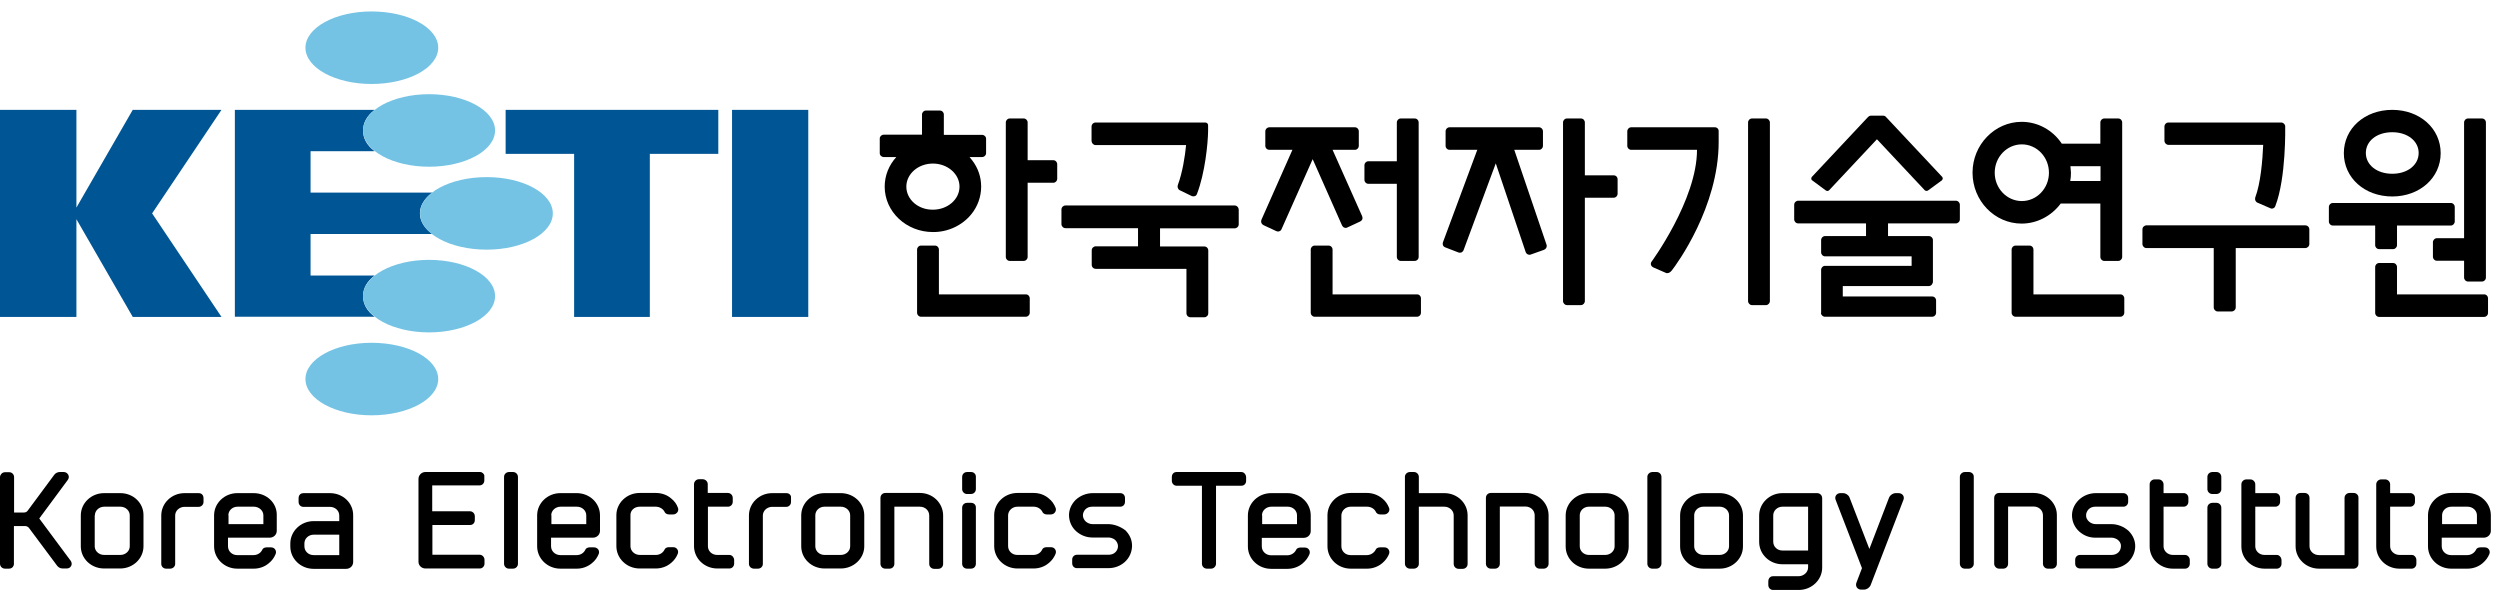
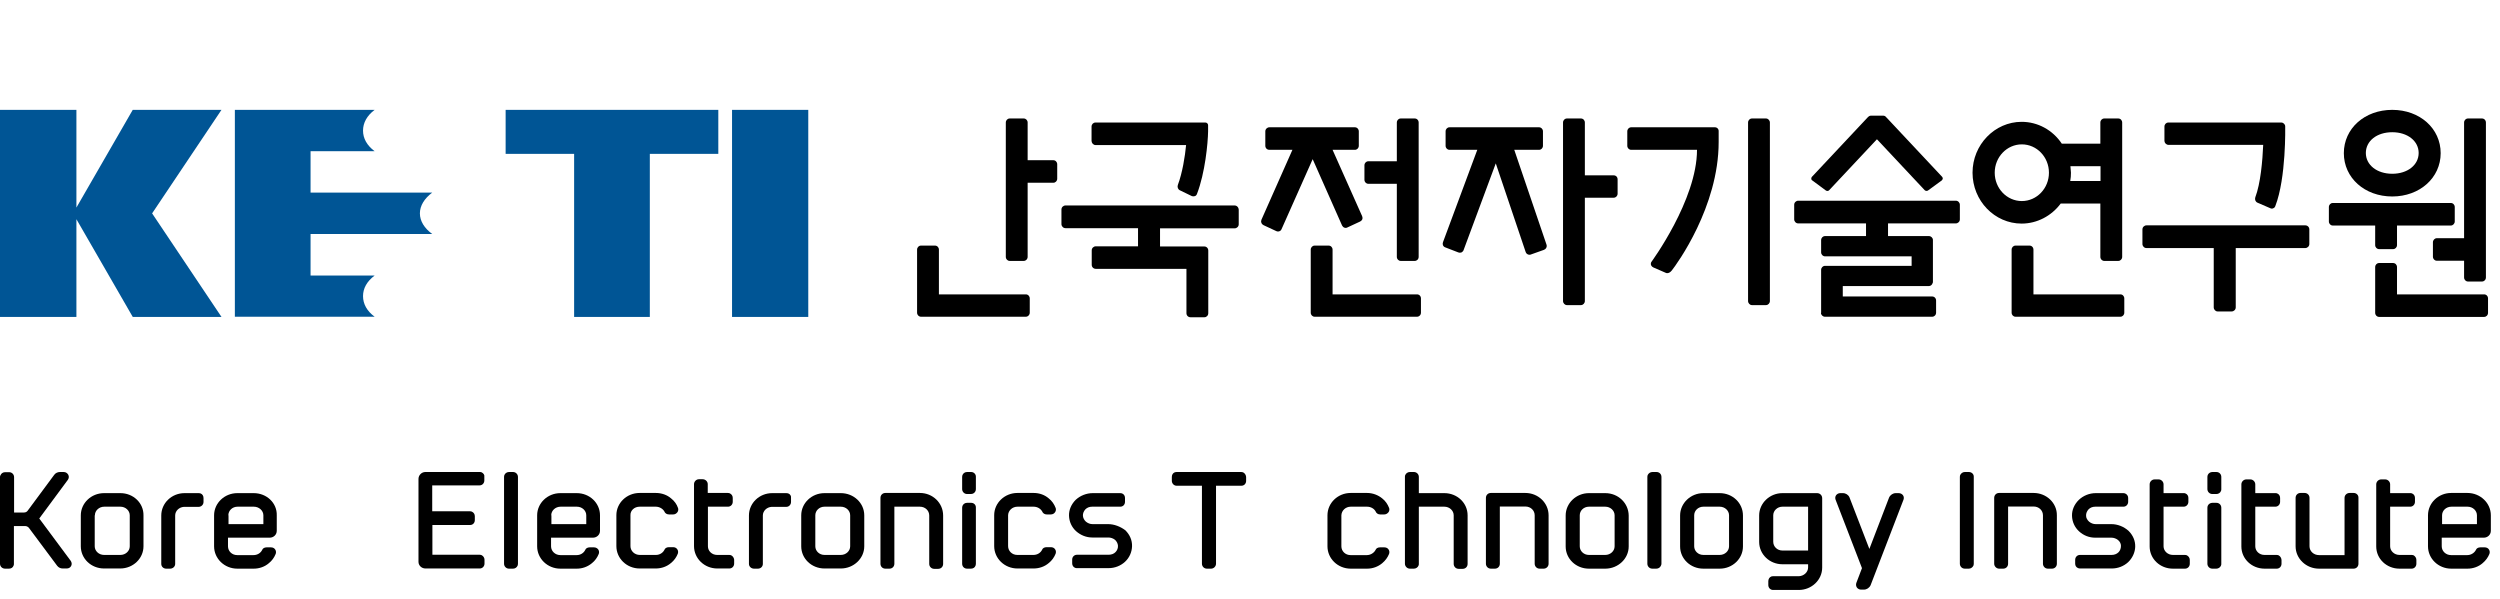
<svg xmlns="http://www.w3.org/2000/svg" width="142" height="34" viewBox="0 0 142 34" fill="none">
  <g clip-path="url(#clip0_2350_4611)">
    <path d="M41.58 6.24H45.91V18H41.58V6.24ZM36.91 8.74V18H32.61V8.74H28.72V6.24H40.8V8.74H36.91ZM21.28 8.59H17.64V10.94H24.55C24.11 11.27 23.85 11.68 23.85 12.12C23.85 12.56 24.11 12.97 24.55 13.29H17.64V15.65H21.28C20.84 15.98 20.62 16.38 20.62 16.82C20.62 17.26 20.84 17.67 21.28 17.99H14.15H13.34V6.24C15.99 6.24 18.63 6.24 21.28 6.24C20.84 6.57 20.62 6.98 20.62 7.42C20.62 7.86 20.84 8.26 21.28 8.59ZM7.54 6.24H12.58L8.64 12.12L12.58 18H7.54L4.34 12.45V18H0V6.24H4.34V11.79L7.54 6.24Z" fill="#005595" />
-     <path d="M21.1 23.59C23.19 23.59 24.89 22.67 24.89 21.53C24.89 20.39 23.2 19.47 21.1 19.47C19.04 19.47 17.35 20.39 17.35 21.53C17.35 22.67 19.04 23.59 21.1 23.59ZM24.37 18.88C26.43 18.88 28.12 17.96 28.12 16.82C28.12 15.68 26.43 14.76 24.37 14.76C22.31 14.76 20.62 15.68 20.62 16.82C20.62 17.96 22.31 18.88 24.37 18.88ZM21.1 4.77C23.19 4.77 24.89 3.85 24.89 2.71C24.89 1.57 23.19 0.65 21.1 0.65C19.04 0.65 17.35 1.57 17.35 2.71C17.35 3.85 19.04 4.77 21.1 4.77ZM24.37 9.47C26.43 9.47 28.12 8.55 28.12 7.41C28.12 6.27 26.43 5.35 24.37 5.35C22.31 5.35 20.62 6.27 20.62 7.41C20.62 8.55 22.31 9.47 24.37 9.47ZM27.65 14.18C29.71 14.18 31.4 13.26 31.4 12.12C31.4 10.98 29.71 10.06 27.65 10.06C25.55 10.06 23.86 10.98 23.86 12.12C23.86 13.26 25.55 14.18 27.65 14.18Z" fill="#74C3E4" />
    <path d="M94.09 26.81H93.86C93.74 26.81 93.64 26.88 93.59 26.98C93.58 27.01 93.57 27.05 93.57 27.09V32.02C93.57 32.17 93.69 32.3 93.85 32.3H94.08C94.2 32.3 94.3 32.23 94.34 32.13C94.36 32.09 94.37 32.06 94.37 32.02V27.09C94.37 26.93 94.25 26.81 94.09 26.81Z" fill="black" />
    <path d="M111.83 26.81H111.6C111.49 26.81 111.39 26.88 111.34 26.98C111.33 27.01 111.32 27.05 111.32 27.09V32.02C111.32 32.17 111.44 32.3 111.6 32.3H111.83C111.94 32.3 112.04 32.23 112.09 32.13C112.1 32.09 112.11 32.06 112.11 32.02V27.09C112.12 26.93 111.99 26.81 111.83 26.81Z" fill="black" />
-     <path d="M73.13 28.01H72.2C71.47 28.01 70.88 28.58 70.88 29.28V31.04C70.88 31.74 71.47 32.31 72.2 32.31H73.13C73.45 32.31 73.76 32.2 73.99 32C74.17 31.85 74.3 31.67 74.38 31.47C74.41 31.38 74.4 31.29 74.35 31.22C74.3 31.14 74.21 31.1 74.11 31.1H73.86C73.74 31.1 73.64 31.16 73.61 31.25C73.52 31.42 73.33 31.54 73.12 31.54H72.2C71.91 31.54 71.67 31.32 71.67 31.04V30.55H74.05C74.28 30.55 74.45 30.38 74.45 30.16V29.28C74.45 28.57 73.86 28.01 73.13 28.01ZM71.68 29.27C71.68 29 71.92 28.78 72.21 28.78H73.14C73.44 28.78 73.67 29 73.67 29.27V29.77H71.69V29.27H71.68Z" fill="black" />
    <path d="M76.72 28.78H77.65C77.85 28.78 78.04 28.88 78.13 29.04C78.17 29.15 78.27 29.22 78.39 29.22H78.63C78.72 29.22 78.81 29.17 78.87 29.09C78.92 29.02 78.93 28.92 78.9 28.85C78.82 28.64 78.69 28.45 78.51 28.31C78.28 28.12 77.97 28 77.65 28H76.72C75.99 28 75.4 28.57 75.4 29.27V31.03C75.4 31.73 75.99 32.3 76.72 32.3H77.65C77.97 32.3 78.27 32.19 78.51 31.99C78.69 31.84 78.82 31.66 78.9 31.46C78.93 31.37 78.92 31.28 78.87 31.21C78.82 31.13 78.73 31.09 78.63 31.09H78.38C78.26 31.09 78.16 31.15 78.13 31.24C78.04 31.41 77.84 31.53 77.64 31.53H76.71C76.42 31.53 76.19 31.31 76.19 31.03V29.27C76.2 29 76.43 28.78 76.72 28.78Z" fill="black" />
    <path d="M82.04 28.01H80.59V27.09C80.59 26.93 80.46 26.81 80.31 26.81H80.08C79.97 26.81 79.86 26.88 79.82 26.98C79.8 27.01 79.8 27.05 79.8 27.09V32.02C79.8 32.17 79.93 32.3 80.08 32.3H80.31C80.42 32.3 80.53 32.23 80.57 32.13C80.59 32.09 80.59 32.06 80.59 32.02V28.78H82.04C82.33 28.78 82.57 29 82.57 29.27V32.03C82.57 32.18 82.69 32.31 82.85 32.31H83.08C83.24 32.31 83.36 32.19 83.36 32.03V29.27C83.36 28.57 82.77 28.01 82.04 28.01Z" fill="black" />
    <path d="M86.64 28H84.68C84.52 28 84.4 28.12 84.4 28.28V32.02C84.4 32.17 84.52 32.3 84.68 32.3H84.91C85.07 32.3 85.19 32.18 85.19 32.02V28.77H86.64C86.94 28.77 87.17 28.99 87.17 29.27V32.02C87.17 32.17 87.29 32.3 87.45 32.3H87.68C87.83 32.3 87.96 32.18 87.96 32.02V29.27C87.96 28.57 87.37 28 86.64 28Z" fill="black" />
    <path d="M91.18 28.01H90.25C89.53 28.01 88.93 28.58 88.93 29.28V31.04C88.93 31.74 89.52 32.3 90.25 32.3H91.18C91.91 32.3 92.51 31.73 92.51 31.04V29.28C92.5 28.57 91.91 28.01 91.18 28.01ZM89.73 29.27C89.73 29 89.96 28.78 90.25 28.78H91.18C91.47 28.78 91.71 29 91.71 29.27V31.03C91.71 31.3 91.47 31.52 91.18 31.52H90.25C89.96 31.52 89.73 31.3 89.73 31.03V29.27Z" fill="black" />
    <path d="M97.68 28.01H96.75C96.03 28.01 95.43 28.58 95.43 29.28V31.04C95.43 31.74 96.02 32.3 96.75 32.3H97.68C98.41 32.3 99 31.73 99 31.04V29.28C99 28.57 98.41 28.01 97.68 28.01ZM96.23 29.27C96.23 29 96.46 28.78 96.75 28.78H97.68C97.97 28.78 98.21 29 98.21 29.27V31.03C98.21 31.3 97.97 31.52 97.68 31.52H96.75C96.46 31.52 96.23 31.3 96.23 31.03V29.27Z" fill="black" />
    <path d="M107.84 28.01H107.68C107.52 28.01 107.37 28.11 107.3 28.26L106.18 31.18L105.05 28.25C104.99 28.11 104.84 28.01 104.68 28.01H104.52C104.43 28.01 104.34 28.06 104.29 28.13C104.24 28.2 104.23 28.29 104.26 28.38L105.76 32.27L105.44 33.11C105.41 33.2 105.42 33.29 105.47 33.37C105.52 33.44 105.61 33.49 105.7 33.49H105.87C106.03 33.49 106.18 33.39 106.25 33.24L108.12 28.38C108.15 28.29 108.14 28.2 108.09 28.13C108.03 28.05 107.94 28.01 107.84 28.01Z" fill="black" />
    <path d="M115.51 28H113.55C113.39 28 113.27 28.12 113.27 28.28V32.02C113.27 32.17 113.4 32.3 113.55 32.3H113.78C113.94 32.3 114.06 32.18 114.06 32.02V28.77H115.51C115.81 28.77 116.04 28.99 116.04 29.27V32.02C116.04 32.17 116.16 32.3 116.32 32.3H116.55C116.71 32.3 116.83 32.18 116.83 32.02V29.27C116.84 28.57 116.24 28 115.51 28Z" fill="black" />
    <path d="M133.69 28H133.46C133.3 28 133.17 28.12 133.17 28.28V31.53H131.72C131.42 31.53 131.18 31.31 131.18 31.03V28.28C131.18 28.12 131.06 28 130.9 28H130.67C130.51 28 130.39 28.12 130.39 28.28V31.03C130.39 31.73 130.99 32.3 131.72 32.3H133.68C133.84 32.3 133.96 32.18 133.96 32.02V28.28C133.97 28.12 133.84 28 133.69 28Z" fill="black" />
    <path d="M141.08 30.54C141.3 30.54 141.48 30.37 141.48 30.15V29.27C141.48 28.57 140.88 28 140.15 28H139.23C138.5 28 137.91 28.57 137.91 29.27V31.03C137.91 31.73 138.5 32.3 139.23 32.3H140.15C140.47 32.3 140.78 32.19 141.01 31.99C141.19 31.84 141.32 31.66 141.4 31.46C141.43 31.37 141.42 31.28 141.37 31.21C141.32 31.13 141.23 31.09 141.13 31.09H140.88C140.76 31.09 140.66 31.15 140.63 31.24C140.54 31.41 140.35 31.53 140.14 31.53H139.22C138.93 31.53 138.69 31.31 138.69 31.03V30.54H141.08ZM139.24 28.78H140.16C140.45 28.78 140.69 29 140.69 29.27V29.77H138.71V29.27C138.71 29 138.94 28.78 139.24 28.78Z" fill="black" />
    <path d="M124.21 31.54C124.18 31.53 124.14 31.52 124.1 31.52H123.42C123.13 31.52 122.89 31.3 122.89 31.03V28.78H124.03C124.18 28.78 124.3 28.66 124.3 28.5V28.28C124.3 28.17 124.24 28.07 124.14 28.03C124.11 28.01 124.07 28.01 124.03 28.01H122.89V27.51C122.89 27.36 122.76 27.23 122.61 27.23H122.38C122.23 27.23 122.1 27.36 122.1 27.51V31.04C122.1 31.74 122.69 32.3 123.42 32.3H124.11C124.26 32.3 124.38 32.18 124.38 32.02V31.8C124.38 31.69 124.31 31.59 124.21 31.54Z" fill="black" />
    <path d="M129.42 31.54C129.39 31.53 129.35 31.52 129.31 31.52H128.62C128.33 31.52 128.1 31.3 128.1 31.03V28.78H129.24C129.39 28.78 129.51 28.66 129.51 28.5V28.28C129.51 28.17 129.45 28.07 129.35 28.03C129.32 28.01 129.28 28.01 129.24 28.01H128.1V27.51C128.1 27.36 127.97 27.23 127.82 27.23H127.59C127.44 27.23 127.31 27.36 127.31 27.51V31.04C127.31 31.74 127.9 32.3 128.63 32.3H129.32C129.47 32.3 129.59 32.18 129.59 32.02V31.8C129.58 31.69 129.52 31.59 129.42 31.54Z" fill="black" />
    <path d="M137.09 31.54C137.05 31.53 137.02 31.52 136.98 31.52H136.29C136 31.52 135.76 31.3 135.76 31.03V28.78H136.9C137.05 28.78 137.17 28.66 137.17 28.5V28.28C137.17 28.17 137.11 28.07 137.01 28.03C136.98 28.01 136.94 28.01 136.9 28.01H135.76V27.51C135.76 27.36 135.63 27.23 135.48 27.23H135.25C135.1 27.23 134.97 27.36 134.97 27.51V31.04C134.97 31.74 135.56 32.3 136.29 32.3H136.98C137.13 32.3 137.25 32.18 137.25 32.02V31.8C137.25 31.69 137.18 31.59 137.09 31.54Z" fill="black" />
    <path d="M125.89 26.81H125.66C125.55 26.81 125.44 26.88 125.4 26.98C125.39 27.02 125.38 27.05 125.38 27.09V27.78C125.38 27.93 125.5 28.06 125.66 28.06H125.89C126 28.06 126.11 28 126.15 27.89C126.17 27.86 126.17 27.82 126.17 27.78V27.09C126.17 26.93 126.05 26.81 125.89 26.81Z" fill="black" />
    <path d="M125.89 28.56H125.66C125.55 28.56 125.44 28.63 125.4 28.73C125.39 28.76 125.38 28.8 125.38 28.84V32.02C125.38 32.17 125.5 32.3 125.66 32.3H125.89C126 32.3 126.11 32.23 126.15 32.13C126.17 32.09 126.17 32.06 126.17 32.02V28.84C126.17 28.68 126.05 28.56 125.89 28.56Z" fill="black" />
    <path d="M70.61 26.83C70.57 26.82 70.54 26.81 70.49 26.81H66.83C66.79 26.81 66.76 26.82 66.72 26.83C66.62 26.87 66.56 26.97 66.56 27.09V27.31C66.56 27.46 66.68 27.59 66.83 27.59H68.27V32.02C68.27 32.17 68.39 32.3 68.55 32.3H68.79C68.94 32.3 69.07 32.17 69.07 32.02V27.59H70.51C70.67 27.59 70.78 27.47 70.78 27.31V27.09C70.77 26.98 70.71 26.88 70.61 26.83Z" fill="black" />
    <path d="M103.21 28.01H101.24C100.52 28.01 99.92 28.58 99.92 29.28V30.78C99.92 31.48 100.51 32.05 101.24 32.05H102.7V32.23C102.7 32.5 102.46 32.72 102.17 32.73H100.71C100.67 32.73 100.63 32.73 100.6 32.75C100.5 32.79 100.44 32.9 100.44 33.01V33.23C100.44 33.39 100.56 33.51 100.71 33.51H102.17C102.9 33.51 103.5 32.94 103.5 32.24V28.3C103.5 28.13 103.37 28.01 103.21 28.01ZM100.72 29.27C100.72 29 100.96 28.78 101.24 28.78H102.7V31.27H101.24C100.95 31.27 100.72 31.05 100.72 30.77V29.27Z" fill="black" />
    <path d="M119.92 29.77H119.03C118.9 29.77 118.77 29.72 118.66 29.63C118.56 29.54 118.49 29.42 118.49 29.3C118.48 29.16 118.54 29.03 118.63 28.93C118.73 28.83 118.86 28.78 119.01 28.78H120.61C120.76 28.78 120.88 28.66 120.88 28.5V28.28C120.88 28.17 120.81 28.07 120.71 28.03C120.68 28.02 120.64 28.01 120.61 28.01H119.04C118.68 28.01 118.33 28.15 118.07 28.4C117.82 28.65 117.68 28.97 117.69 29.3C117.7 29.64 117.84 29.95 118.09 30.18C118.35 30.42 118.67 30.54 119.01 30.54H119.93C120.06 30.54 120.2 30.59 120.3 30.67C120.41 30.76 120.47 30.88 120.47 31C120.47 31.14 120.43 31.27 120.33 31.37C120.23 31.47 120.09 31.52 119.94 31.52H118.14C117.99 31.52 117.87 31.64 117.87 31.8V32.02C117.87 32.13 117.93 32.23 118.04 32.27C118.07 32.28 118.11 32.29 118.15 32.29H119.95C120.3 32.29 120.63 32.16 120.88 31.93C121.12 31.7 121.27 31.38 121.28 31.06C121.29 30.72 121.16 30.41 120.9 30.15C120.63 29.91 120.28 29.77 119.92 29.77Z" fill="black" />
    <path d="M6.84 28.01H5.91C5.18 28.01 4.59 28.58 4.59 29.27V31.03C4.59 31.73 5.18 32.29 5.91 32.29H6.83C7.56 32.29 8.15 31.72 8.15 31.03V29.27C8.16 28.57 7.57 28.01 6.84 28.01ZM5.39 29.27C5.39 29 5.63 28.78 5.92 28.78H6.84C7.13 28.78 7.37 29 7.37 29.27V31.03C7.37 31.3 7.13 31.52 6.84 31.52H5.91C5.62 31.52 5.38 31.3 5.38 31.03V29.27H5.39Z" fill="black" />
    <path d="M14.41 28.01H13.48C12.75 28.01 12.16 28.58 12.16 29.27V31.03C12.16 31.73 12.75 32.3 13.48 32.3H14.41C14.73 32.3 15.04 32.19 15.27 31.99C15.45 31.85 15.58 31.66 15.66 31.46C15.69 31.38 15.68 31.28 15.63 31.21C15.58 31.13 15.49 31.09 15.39 31.09H15.14C15.02 31.09 14.92 31.15 14.89 31.24C14.8 31.42 14.61 31.53 14.4 31.53H13.47C13.18 31.53 12.95 31.31 12.95 31.03V30.54H15.32C15.54 30.54 15.72 30.37 15.72 30.15V29.27C15.74 28.57 15.15 28.01 14.41 28.01ZM12.97 29.27C12.97 29 13.2 28.78 13.49 28.78H14.42C14.71 28.78 14.96 29 14.96 29.27V29.77H12.98V29.27H12.97Z" fill="black" />
    <path d="M29.14 26.81H28.91C28.8 26.81 28.69 26.88 28.65 26.98C28.64 27.01 28.63 27.05 28.63 27.09V32.02C28.63 32.18 28.76 32.3 28.91 32.3H29.14C29.25 32.3 29.35 32.24 29.4 32.13C29.41 32.09 29.42 32.06 29.42 32.02V27.09C29.42 26.94 29.3 26.81 29.14 26.81Z" fill="black" />
    <path d="M32.76 28.01H31.83C31.1 28.01 30.51 28.58 30.51 29.27V31.03C30.51 31.73 31.1 32.3 31.83 32.3H32.76C33.08 32.3 33.38 32.19 33.62 31.99C33.8 31.85 33.93 31.66 34.01 31.46C34.04 31.38 34.03 31.28 33.98 31.21C33.93 31.14 33.84 31.09 33.74 31.09H33.49C33.37 31.09 33.27 31.15 33.24 31.24C33.15 31.42 32.96 31.53 32.76 31.53H31.83C31.54 31.53 31.3 31.31 31.3 31.03V30.54H33.68C33.9 30.54 34.08 30.37 34.08 30.15V29.27C34.08 28.57 33.49 28.01 32.76 28.01ZM31.31 29.27C31.31 29 31.55 28.78 31.84 28.78H32.77C33.06 28.78 33.3 29 33.3 29.27V29.77H31.32V29.27H31.31Z" fill="black" />
    <path d="M36.33 28.78H37.25C37.45 28.78 37.64 28.89 37.73 29.04C37.77 29.15 37.87 29.22 38 29.22H38.24C38.34 29.22 38.42 29.17 38.48 29.09C38.53 29.02 38.54 28.92 38.51 28.85C38.44 28.64 38.3 28.45 38.12 28.31C37.89 28.11 37.58 28 37.25 28H36.33C35.6 28 35.01 28.57 35.01 29.26V31.02C35.01 31.72 35.6 32.29 36.33 32.29H37.25C37.57 32.29 37.88 32.18 38.11 31.98C38.29 31.84 38.42 31.65 38.5 31.45C38.53 31.36 38.52 31.27 38.47 31.2C38.42 31.12 38.33 31.08 38.24 31.08H37.99C37.87 31.08 37.77 31.14 37.74 31.23C37.65 31.41 37.46 31.52 37.26 31.52H36.34C36.05 31.52 35.81 31.3 35.81 31.02V29.26C35.8 29 36.03 28.78 36.33 28.78Z" fill="black" />
    <path d="M47.76 28.01H46.83C46.1 28.01 45.51 28.58 45.51 29.27V31.03C45.51 31.73 46.1 32.29 46.83 32.29H47.76C48.49 32.29 49.09 31.72 49.09 31.03V29.27C49.09 28.57 48.49 28.01 47.76 28.01ZM46.31 29.27C46.31 29 46.54 28.78 46.83 28.78H47.76C48.05 28.78 48.29 29 48.29 29.27V31.03C48.29 31.3 48.05 31.52 47.76 31.52H46.83C46.54 31.52 46.31 31.3 46.31 31.03V29.27Z" fill="black" />
    <path d="M52.25 28H50.29C50.13 28 50.01 28.12 50.01 28.28V32.02C50.01 32.18 50.13 32.3 50.29 32.3H50.52C50.68 32.3 50.8 32.18 50.8 32.02V28.78H52.25C52.55 28.78 52.78 29 52.78 29.28V32.03C52.78 32.19 52.91 32.31 53.06 32.31H53.29C53.45 32.31 53.57 32.19 53.57 32.03V29.28C53.57 28.57 52.98 28 52.25 28Z" fill="black" />
    <path d="M57.79 28.78H58.71C58.92 28.78 59.1 28.89 59.19 29.04C59.23 29.15 59.33 29.22 59.45 29.22H59.69C59.79 29.22 59.88 29.17 59.93 29.09C59.98 29.02 59.99 28.92 59.96 28.85C59.88 28.64 59.75 28.45 59.57 28.31C59.34 28.11 59.04 28 58.71 28H57.79C57.06 28 56.47 28.57 56.47 29.26V31.02C56.47 31.72 57.06 32.29 57.79 32.29H58.71C59.03 32.29 59.34 32.18 59.57 31.98C59.75 31.84 59.88 31.65 59.96 31.45C59.99 31.36 59.98 31.27 59.93 31.2C59.88 31.12 59.79 31.08 59.69 31.08H59.44C59.32 31.08 59.22 31.14 59.19 31.23C59.1 31.41 58.91 31.52 58.7 31.52H57.78C57.49 31.52 57.26 31.3 57.26 31.02V29.26C57.27 29 57.5 28.78 57.79 28.78Z" fill="black" />
    <path d="M2.23 29.45L3.85 27.26C3.91 27.18 3.93 27.07 3.88 26.97C3.83 26.88 3.74 26.81 3.62 26.81H3.4C3.28 26.81 3.15 26.87 3.08 26.97L1.57 29.01C1.53 29.07 1.45 29.11 1.37 29.11H0.8V27.1C0.8 26.95 0.68 26.82 0.52 26.82H0.29C0.17 26.82 0.07 26.89 0.03 26.99C0.01 27.01 0 27.05 0 27.09V32.02C0 32.18 0.13 32.3 0.29 32.3H0.51C0.63 32.3 0.73 32.24 0.77 32.13C0.79 32.09 0.79 32.06 0.79 32.02V29.88H1.43C1.51 29.88 1.59 29.92 1.64 29.98L3.25 32.14C3.33 32.24 3.44 32.29 3.56 32.29H3.79C3.9 32.29 3.99 32.24 4.04 32.15C4.09 32.06 4.08 31.95 4.02 31.86L2.23 29.45Z" fill="black" />
    <path d="M11.4 28.03C11.36 28.02 11.33 28.01 11.28 28.01H10.48C9.75 28.01 9.16 28.58 9.16 29.28V32.03C9.16 32.18 9.28 32.3 9.44 32.3H9.66C9.82 32.3 9.95 32.18 9.95 32.03V29.28C9.95 29.02 10.17 28.81 10.44 28.79H11.28C11.43 28.79 11.56 28.67 11.56 28.51V28.29C11.56 28.17 11.5 28.07 11.4 28.03Z" fill="black" />
    <path d="M44.78 28.03C44.74 28.02 44.71 28.01 44.66 28.01H43.86C43.13 28.01 42.54 28.58 42.54 29.28V32.03C42.54 32.18 42.67 32.3 42.83 32.3H43.05C43.21 32.3 43.33 32.18 43.33 32.03V29.28C43.33 29.02 43.55 28.81 43.82 28.79H44.66C44.81 28.79 44.93 28.67 44.93 28.51V28.29C44.95 28.17 44.88 28.07 44.78 28.03Z" fill="black" />
-     <path d="M18.74 28.01H17.23C17.2 28.01 17.16 28.02 17.12 28.03C17.02 28.07 16.96 28.17 16.96 28.29V28.51C16.96 28.67 17.08 28.79 17.23 28.79H18.74C19.04 28.79 19.27 29.01 19.27 29.28V29.6H17.81C17.09 29.6 16.49 30.17 16.49 30.87V31.04C16.49 31.74 17.08 32.31 17.81 32.31H19.66C19.89 32.31 20.06 32.14 20.06 31.92V29.28C20.07 28.57 19.48 28.01 18.74 28.01ZM17.29 30.86C17.29 30.59 17.53 30.37 17.81 30.37H19.27V31.53H17.81C17.52 31.53 17.29 31.31 17.29 31.03V30.86Z" fill="black" />
    <path d="M27.36 26.83C27.33 26.81 27.29 26.81 27.24 26.81H24.16C23.95 26.81 23.77 26.99 23.77 27.2V31.91C23.77 32.12 23.94 32.28 24.15 32.29H24.16H27.25C27.4 32.29 27.52 32.17 27.52 32.01V31.79C27.52 31.68 27.45 31.58 27.35 31.53C27.32 31.52 27.28 31.51 27.25 31.51H24.56V29.82H26.7C26.86 29.82 26.97 29.7 26.97 29.54V29.32C26.97 29.21 26.91 29.11 26.8 29.06C26.77 29.05 26.73 29.04 26.69 29.04H24.55V27.57H27.24C27.39 27.57 27.51 27.45 27.51 27.29V27.07C27.53 26.98 27.46 26.88 27.36 26.83Z" fill="black" />
    <path d="M41.53 31.54C41.5 31.53 41.46 31.52 41.42 31.52H40.73C40.44 31.52 40.21 31.3 40.21 31.03V28.78H41.35C41.5 28.78 41.62 28.66 41.62 28.5V28.28C41.62 28.17 41.56 28.07 41.45 28.02C41.42 28.01 41.38 28 41.34 28H40.2V27.5C40.2 27.35 40.07 27.22 39.91 27.22H39.7C39.55 27.22 39.42 27.35 39.42 27.5V31.02C39.42 31.72 40.01 32.29 40.74 32.29H41.43C41.58 32.29 41.7 32.17 41.7 32.01V31.79C41.69 31.69 41.63 31.59 41.53 31.54Z" fill="black" />
    <path d="M55.16 26.81H54.93C54.81 26.81 54.71 26.88 54.67 26.98C54.66 27.01 54.65 27.05 54.65 27.09V27.78C54.65 27.93 54.77 28.06 54.93 28.06H55.15C55.27 28.06 55.37 27.99 55.41 27.89C55.42 27.85 55.43 27.82 55.43 27.78V27.09C55.44 26.94 55.32 26.81 55.16 26.81Z" fill="black" />
    <path d="M55.16 28.56H54.93C54.81 28.56 54.71 28.63 54.67 28.73C54.66 28.77 54.65 28.8 54.65 28.84V32.02C54.65 32.18 54.77 32.3 54.93 32.3H55.15C55.27 32.3 55.37 32.24 55.41 32.13C55.42 32.09 55.43 32.06 55.43 32.02V28.84C55.44 28.68 55.32 28.56 55.16 28.56Z" fill="black" />
    <path d="M62.94 29.77H62.05C61.92 29.77 61.79 29.72 61.68 29.63C61.58 29.54 61.52 29.42 61.51 29.3C61.5 29.16 61.56 29.03 61.65 28.93C61.75 28.83 61.88 28.78 62.03 28.78H63.63C63.79 28.78 63.9 28.66 63.9 28.5V28.28C63.9 28.17 63.84 28.07 63.74 28.03C63.71 28.02 63.67 28.01 63.63 28.01H62.07C61.71 28.01 61.36 28.15 61.1 28.39C60.85 28.64 60.71 28.96 60.72 29.29C60.73 29.63 60.87 29.94 61.12 30.17C61.38 30.4 61.7 30.53 62.04 30.53H62.96C63.09 30.53 63.23 30.58 63.33 30.66C63.43 30.75 63.49 30.87 63.5 30.99C63.51 31.13 63.46 31.26 63.36 31.36C63.27 31.46 63.12 31.51 62.97 31.51H61.17C61.02 31.51 60.9 31.63 60.9 31.78V32C60.9 32.11 60.96 32.21 61.06 32.25C61.1 32.27 61.13 32.27 61.17 32.27H62.97C63.32 32.27 63.65 32.14 63.9 31.91C64.15 31.68 64.29 31.36 64.3 31.03C64.31 30.69 64.18 30.38 63.92 30.12C63.64 29.91 63.29 29.77 62.94 29.77Z" fill="black" />
    <path d="M141.1 16.72H136.15V15.17C136.15 15.04 136.05 14.94 135.93 14.94H135.13C135.01 14.94 134.91 15.04 134.91 15.17V17.77C134.91 17.9 135.01 18 135.13 18H141.1C141.22 18 141.32 17.9 141.32 17.77V16.95C141.32 16.82 141.22 16.72 141.1 16.72Z" fill="black" />
    <path d="M138.19 13.76V14.58C138.19 14.71 138.29 14.81 138.41 14.81H139.96V15.76C139.96 15.89 140.06 15.99 140.18 15.99H140.98C141.1 15.99 141.2 15.89 141.2 15.76V6.96C141.2 6.83 141.1 6.73 140.98 6.73H140.18C140.06 6.73 139.96 6.83 139.96 6.96V13.53H138.41C138.29 13.53 138.19 13.64 138.19 13.76Z" fill="black" />
    <path d="M134.91 13.92C134.91 14.05 135.01 14.15 135.13 14.15H135.93C136.05 14.15 136.15 14.05 136.15 13.92V12.81H139.21C139.33 12.81 139.43 12.7 139.43 12.58V11.76C139.43 11.63 139.33 11.53 139.21 11.53H132.5C132.38 11.53 132.28 11.63 132.28 11.76V12.58C132.28 12.71 132.38 12.81 132.5 12.81H134.91V13.92Z" fill="black" />
    <path d="M135.88 11.16C137.44 11.16 138.63 10.1 138.63 8.7C138.63 7.3 137.45 6.24 135.88 6.24C134.31 6.24 133.13 7.3 133.13 8.7C133.13 10.1 134.31 11.16 135.88 11.16ZM135.88 7.51C136.75 7.51 137.38 8.01 137.38 8.69C137.38 9.37 136.75 9.87 135.88 9.87C135.01 9.87 134.38 9.37 134.38 8.69C134.38 8.01 135 7.51 135.88 7.51Z" fill="black" />
    <path d="M62.23 8.24H67.37C67.31 8.88 67.16 9.82 66.9 10.51C66.86 10.63 66.91 10.76 67.02 10.81L67.7 11.14C67.76 11.16 67.85 11.15 67.87 11.14C67.93 11.12 67.97 11.07 67.99 11.01C68.45 9.82 68.61 8.13 68.62 7.46V7.11C68.62 7.03 68.55 6.96 68.47 6.96H62.22C62.1 6.96 62 7.06 62 7.19V8.01C62.01 8.14 62.11 8.24 62.23 8.24Z" fill="black" />
    <path d="M91.66 9.96H90.02V6.96C90.02 6.83 89.92 6.73 89.8 6.73H89C88.88 6.73 88.78 6.83 88.78 6.96V17.1C88.78 17.22 88.88 17.33 89 17.33H89.8C89.92 17.33 90.02 17.22 90.02 17.1V11.23H91.66C91.78 11.23 91.88 11.13 91.88 11V10.19C91.88 10.06 91.79 9.96 91.66 9.96Z" fill="black" />
    <path d="M86.01 8.51H87.42C87.54 8.51 87.64 8.41 87.64 8.28V7.46C87.64 7.33 87.54 7.23 87.42 7.23H82.33C82.21 7.23 82.11 7.33 82.11 7.46V8.28C82.11 8.41 82.21 8.51 82.33 8.51H83.91L81.96 13.76C81.94 13.82 81.94 13.88 81.96 13.93C81.99 13.99 82.03 14.03 82.09 14.05L82.84 14.34C82.89 14.36 82.95 14.36 83.01 14.34C83.06 14.31 83.11 14.27 83.13 14.21L84.96 9.28L86.66 14.32C86.69 14.41 86.78 14.47 86.87 14.47C86.89 14.47 86.92 14.47 86.94 14.46L87.7 14.19C87.75 14.17 87.8 14.13 87.83 14.07C87.86 14.01 87.86 13.95 87.84 13.89L86.01 8.51Z" fill="black" />
    <path d="M80.49 16.72H75.69V14.18C75.69 14.05 75.59 13.95 75.47 13.95H74.67C74.55 13.95 74.45 14.05 74.45 14.18V17.76C74.45 17.89 74.55 17.99 74.67 17.99H80.49C80.61 17.99 80.71 17.89 80.71 17.76V16.95C80.71 16.82 80.61 16.72 80.49 16.72Z" fill="black" />
    <path d="M77.72 10.44H79.34V14.59C79.34 14.72 79.44 14.82 79.56 14.82H80.36C80.48 14.82 80.58 14.72 80.58 14.59V6.96C80.58 6.83 80.48 6.73 80.36 6.73H79.56C79.44 6.73 79.34 6.83 79.34 6.96V9.16H77.72C77.6 9.16 77.5 9.26 77.5 9.39V10.21C77.5 10.34 77.6 10.44 77.72 10.44Z" fill="black" />
    <path d="M76.23 12.81C76.26 12.86 76.3 12.91 76.36 12.93C76.41 12.95 76.48 12.95 76.53 12.92L77.26 12.58C77.31 12.55 77.36 12.51 77.38 12.45C77.4 12.39 77.39 12.33 77.37 12.28L75.69 8.51H76.96C77.08 8.51 77.18 8.41 77.18 8.28V7.46C77.18 7.33 77.08 7.23 76.96 7.23H72.1C71.98 7.23 71.87 7.33 71.87 7.46V8.28C71.87 8.41 71.97 8.51 72.1 8.51H73.41L71.65 12.48C71.63 12.54 71.62 12.6 71.65 12.66C71.67 12.72 71.71 12.76 71.77 12.79L72.5 13.13C72.53 13.14 72.56 13.15 72.59 13.15C72.68 13.15 72.76 13.1 72.79 13.02L74.56 9.04L76.23 12.81Z" fill="black" />
    <path d="M120.44 16.72H115.5V14.18C115.5 14.05 115.4 13.95 115.28 13.95H114.48C114.36 13.95 114.26 14.05 114.26 14.18V17.76C114.26 17.89 114.36 17.99 114.48 17.99H120.44C120.56 17.99 120.66 17.89 120.66 17.76V16.95C120.66 16.82 120.56 16.72 120.44 16.72Z" fill="black" />
    <path d="M123.18 8.23H128.55C128.51 9.15 128.4 10.42 128.1 11.21C128.06 11.33 128.11 11.46 128.22 11.51L128.96 11.83C128.99 11.84 129.01 11.85 129.04 11.85C129.07 11.85 129.1 11.84 129.12 11.83C129.18 11.81 129.22 11.76 129.24 11.7C129.86 10.1 129.8 7.21 129.8 7.18C129.8 7.06 129.69 6.96 129.58 6.96H123.16C123.04 6.96 122.94 7.06 122.94 7.19V8.01C122.95 8.13 123.05 8.23 123.18 8.23Z" fill="black" />
    <path d="M58.27 16.72H53.33V14.18C53.33 14.05 53.23 13.95 53.11 13.95H52.31C52.19 13.95 52.09 14.05 52.09 14.18V17.76C52.09 17.89 52.19 17.99 52.31 17.99H58.27C58.39 17.99 58.49 17.89 58.49 17.76V16.95C58.49 16.82 58.39 16.72 58.27 16.72Z" fill="black" />
    <path d="M59.83 9.1H58.37V6.96C58.37 6.83 58.27 6.73 58.15 6.73H57.35C57.23 6.73 57.13 6.83 57.13 6.96V14.59C57.13 14.72 57.23 14.82 57.35 14.82H58.15C58.27 14.82 58.37 14.72 58.37 14.59V10.38H59.83C59.95 10.38 60.05 10.28 60.05 10.15V9.33C60.05 9.2 59.95 9.1 59.83 9.1Z" fill="black" />
    <path d="M103.71 10.82C103.77 10.86 103.85 10.86 103.9 10.8L106.61 7.91L109.32 10.8C109.37 10.85 109.45 10.86 109.51 10.82L110.29 10.25C110.32 10.22 110.34 10.19 110.35 10.15C110.35 10.11 110.34 10.07 110.31 10.04L107.12 6.64C107.08 6.59 107.02 6.57 106.96 6.57H106.27C106.21 6.57 106.15 6.6 106.11 6.64L102.92 10.04C102.89 10.07 102.88 10.11 102.88 10.15C102.88 10.19 102.9 10.23 102.94 10.25L103.71 10.82Z" fill="black" />
    <path d="M117.05 11.56H119.3V14.59C119.3 14.72 119.4 14.82 119.52 14.82H120.32C120.44 14.82 120.54 14.72 120.54 14.59V6.96C120.54 6.83 120.44 6.73 120.32 6.73H119.52C119.4 6.73 119.3 6.83 119.3 6.96V8.16H117.11C116.59 7.38 115.74 6.92 114.83 6.92C113.3 6.92 112.04 8.22 112.04 9.81C112.04 11.4 113.29 12.7 114.83 12.7C115.7 12.7 116.52 12.27 117.05 11.56ZM117.6 9.44H119.31V10.28H117.59C117.62 10.12 117.63 9.97 117.63 9.81C117.62 9.69 117.61 9.57 117.6 9.44ZM113.3 9.81C113.3 8.92 113.99 8.2 114.84 8.2C115.69 8.2 116.38 8.92 116.38 9.81C116.38 10.7 115.69 11.42 114.84 11.42C113.99 11.42 113.3 10.7 113.3 9.81Z" fill="black" />
-     <path d="M55.17 12.17C55.52 11.74 55.73 11.19 55.73 10.6C55.73 10.05 55.55 9.54 55.23 9.12C55.18 9.05 55.13 8.99 55.07 8.92H55.78C55.91 8.92 56.01 8.82 56.01 8.7V7.88C56.01 7.76 55.91 7.66 55.78 7.66H53.61V6.51C53.61 6.38 53.51 6.28 53.39 6.28H52.59C52.47 6.28 52.37 6.38 52.37 6.51V7.65H50.2C50.07 7.65 49.97 7.75 49.97 7.87V8.7C49.97 8.82 50.07 8.92 50.2 8.92H50.91C50.5 9.37 50.25 9.96 50.25 10.6C50.25 12.03 51.48 13.18 52.99 13.18C53.83 13.19 54.65 12.81 55.17 12.17ZM51.48 10.6C51.48 9.88 52.15 9.29 52.99 9.29C53.82 9.29 54.5 9.88 54.5 10.6C54.5 11.33 53.82 11.91 52.99 11.91C52.15 11.92 51.48 11.33 51.48 10.6Z" fill="black" />
    <path d="M100.31 6.73H99.51C99.39 6.73 99.29 6.83 99.29 6.96V17.1C99.29 17.22 99.39 17.33 99.51 17.33H100.31C100.43 17.33 100.53 17.22 100.53 17.1V6.96C100.53 6.84 100.43 6.73 100.31 6.73Z" fill="black" />
    <path d="M97.41 7.23H92.65C92.53 7.23 92.43 7.33 92.43 7.46V8.28C92.43 8.41 92.53 8.51 92.65 8.51H96.39C96.39 11.36 93.79 14.89 93.79 14.89C93.73 15.03 93.8 15.14 93.91 15.19L94.6 15.49C94.6 15.49 94.77 15.6 94.96 15.36C95.23 15.02 97.62 11.75 97.62 8.07V7.46C97.63 7.33 97.53 7.23 97.41 7.23Z" fill="black" />
    <path d="M70.12 11.67H60.52C60.4 11.67 60.29 11.77 60.29 11.9V12.73C60.29 12.85 60.39 12.96 60.52 12.96H64.64V13.99H62.24C62.12 13.99 62.01 14.09 62.01 14.22V15.04C62.01 15.17 62.11 15.27 62.24 15.27H67.39V17.79C67.39 17.92 67.49 18.02 67.62 18.02H68.41C68.53 18.02 68.63 17.92 68.63 17.79V14.23C68.63 14.1 68.53 14 68.41 14H65.89V12.97H70.13C70.25 12.97 70.36 12.87 70.36 12.74V11.91C70.35 11.77 70.25 11.67 70.12 11.67Z" fill="black" />
    <path d="M130.94 12.8H121.92C121.8 12.8 121.69 12.9 121.69 13.03V13.86C121.69 13.98 121.79 14.09 121.92 14.09H125.74V17.46C125.74 17.58 125.84 17.69 125.96 17.69H126.76C126.88 17.69 126.99 17.59 126.99 17.46V14.09H130.94C131.06 14.09 131.17 13.99 131.17 13.86V13.03C131.17 12.9 131.07 12.8 130.94 12.8Z" fill="black" />
    <path d="M103.43 17.77C103.43 17.89 103.54 17.99 103.65 17.99H109.75C109.87 17.99 109.97 17.89 109.97 17.76V17.07C109.97 16.94 109.87 16.84 109.75 16.84H104.67V16.25H109.56C109.67 16.25 109.76 16.16 109.78 16.05H109.79V13.63C109.79 13.51 109.68 13.41 109.57 13.41H107.24V12.69H111.09C111.21 12.69 111.32 12.59 111.32 12.46V11.63C111.32 11.51 111.22 11.4 111.09 11.4H102.14C102.02 11.4 101.91 11.5 101.91 11.63V12.46C101.91 12.58 102.01 12.69 102.14 12.69H105.99V13.41H103.66C103.54 13.41 103.44 13.51 103.44 13.64V14.33C103.44 14.46 103.54 14.56 103.66 14.56H108.58V15.1H103.66C103.54 15.1 103.44 15.2 103.44 15.33V17.77H103.43Z" fill="black" />
  </g>
  <defs>
    <clipPath id="clip0_2350_4611">
      <rect width="141.48" height="32.84" fill="white" transform="translate(0 0.65)" />
    </clipPath>
  </defs>
</svg>